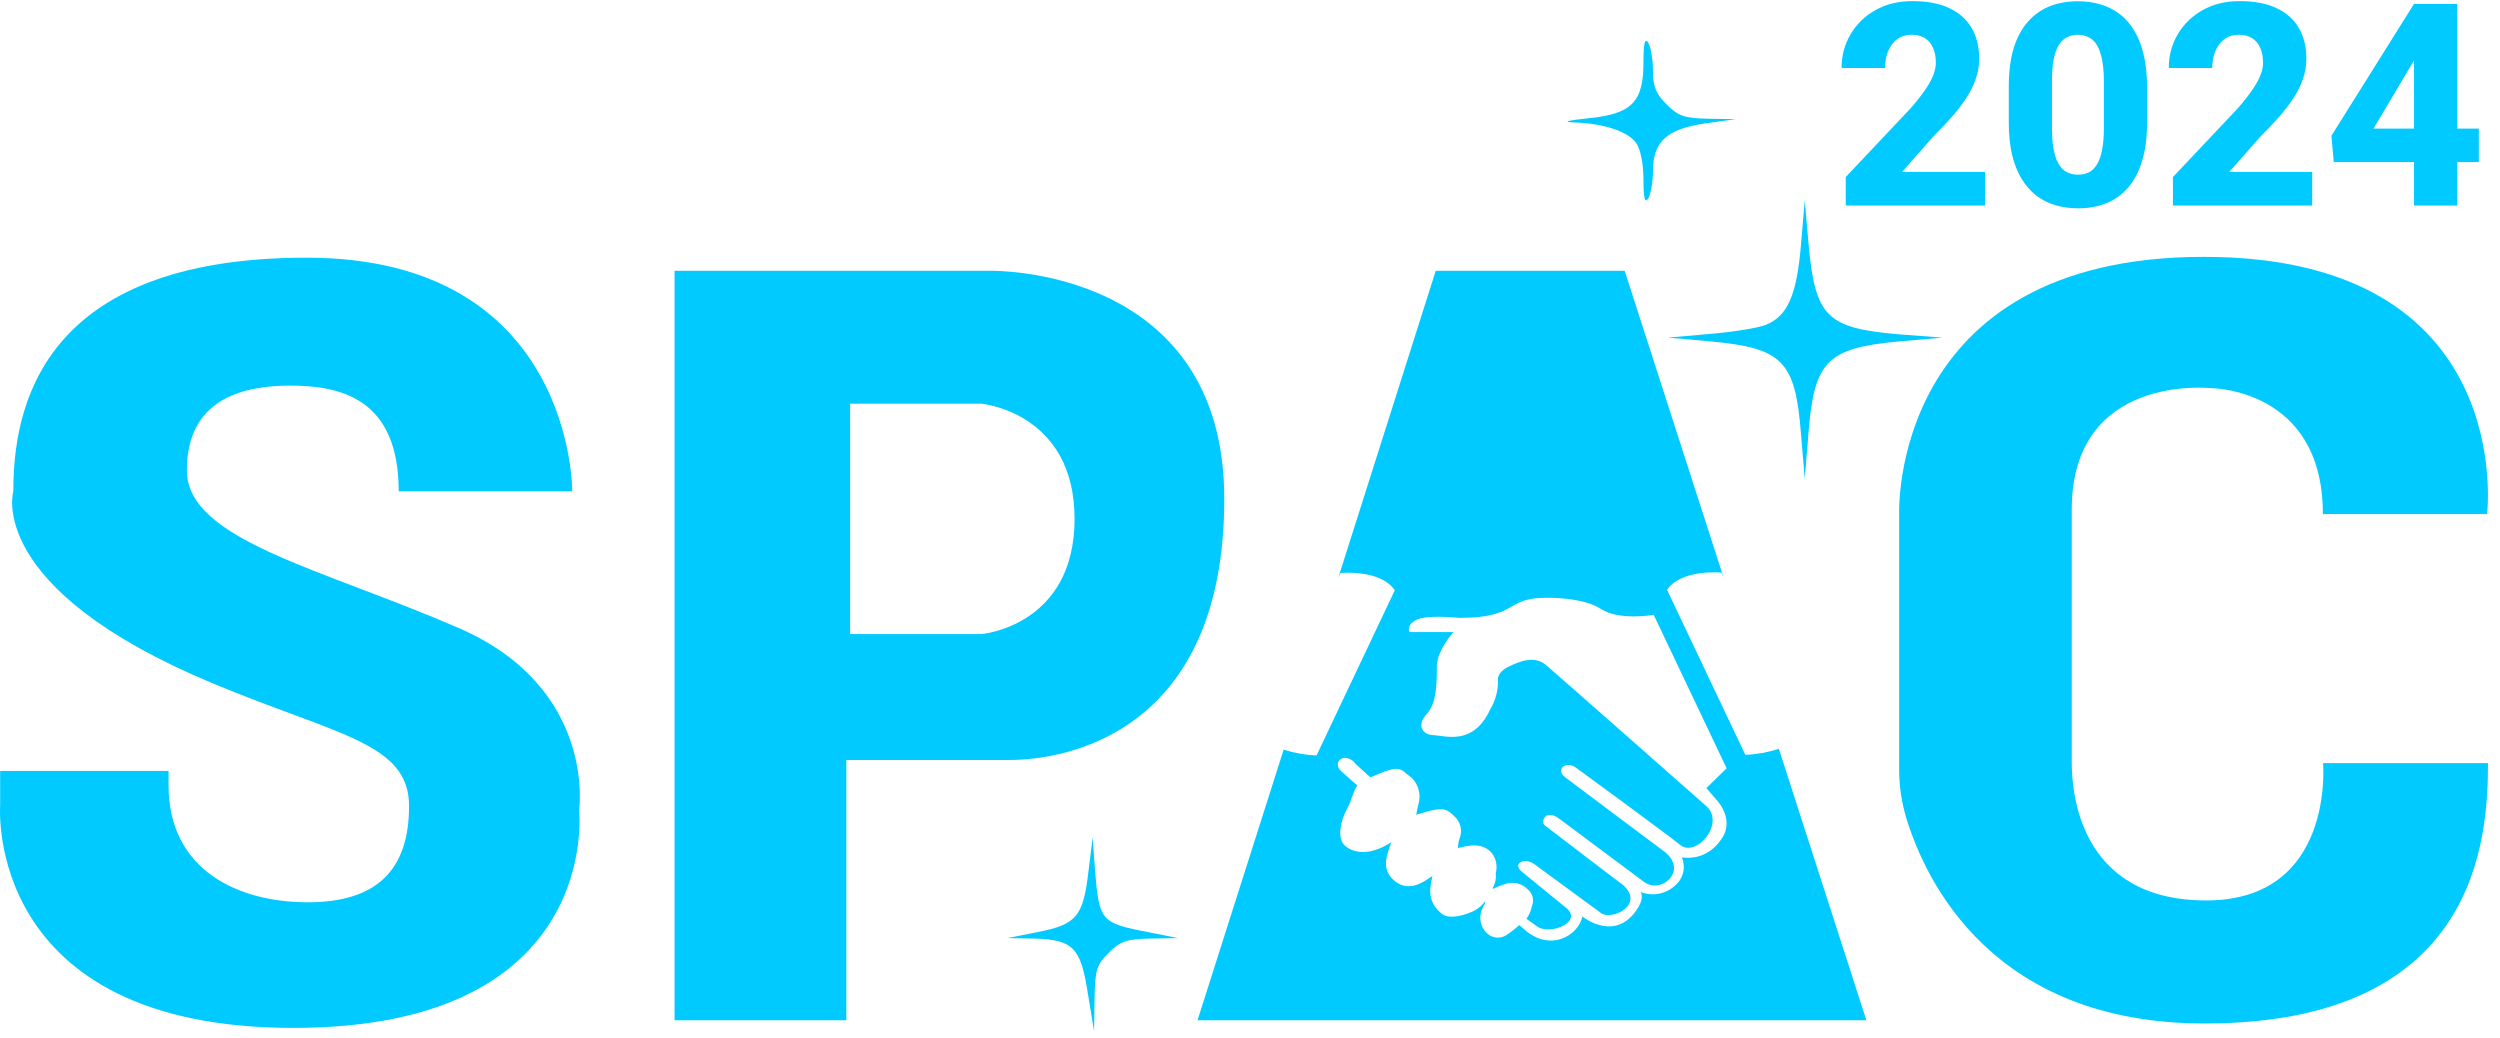
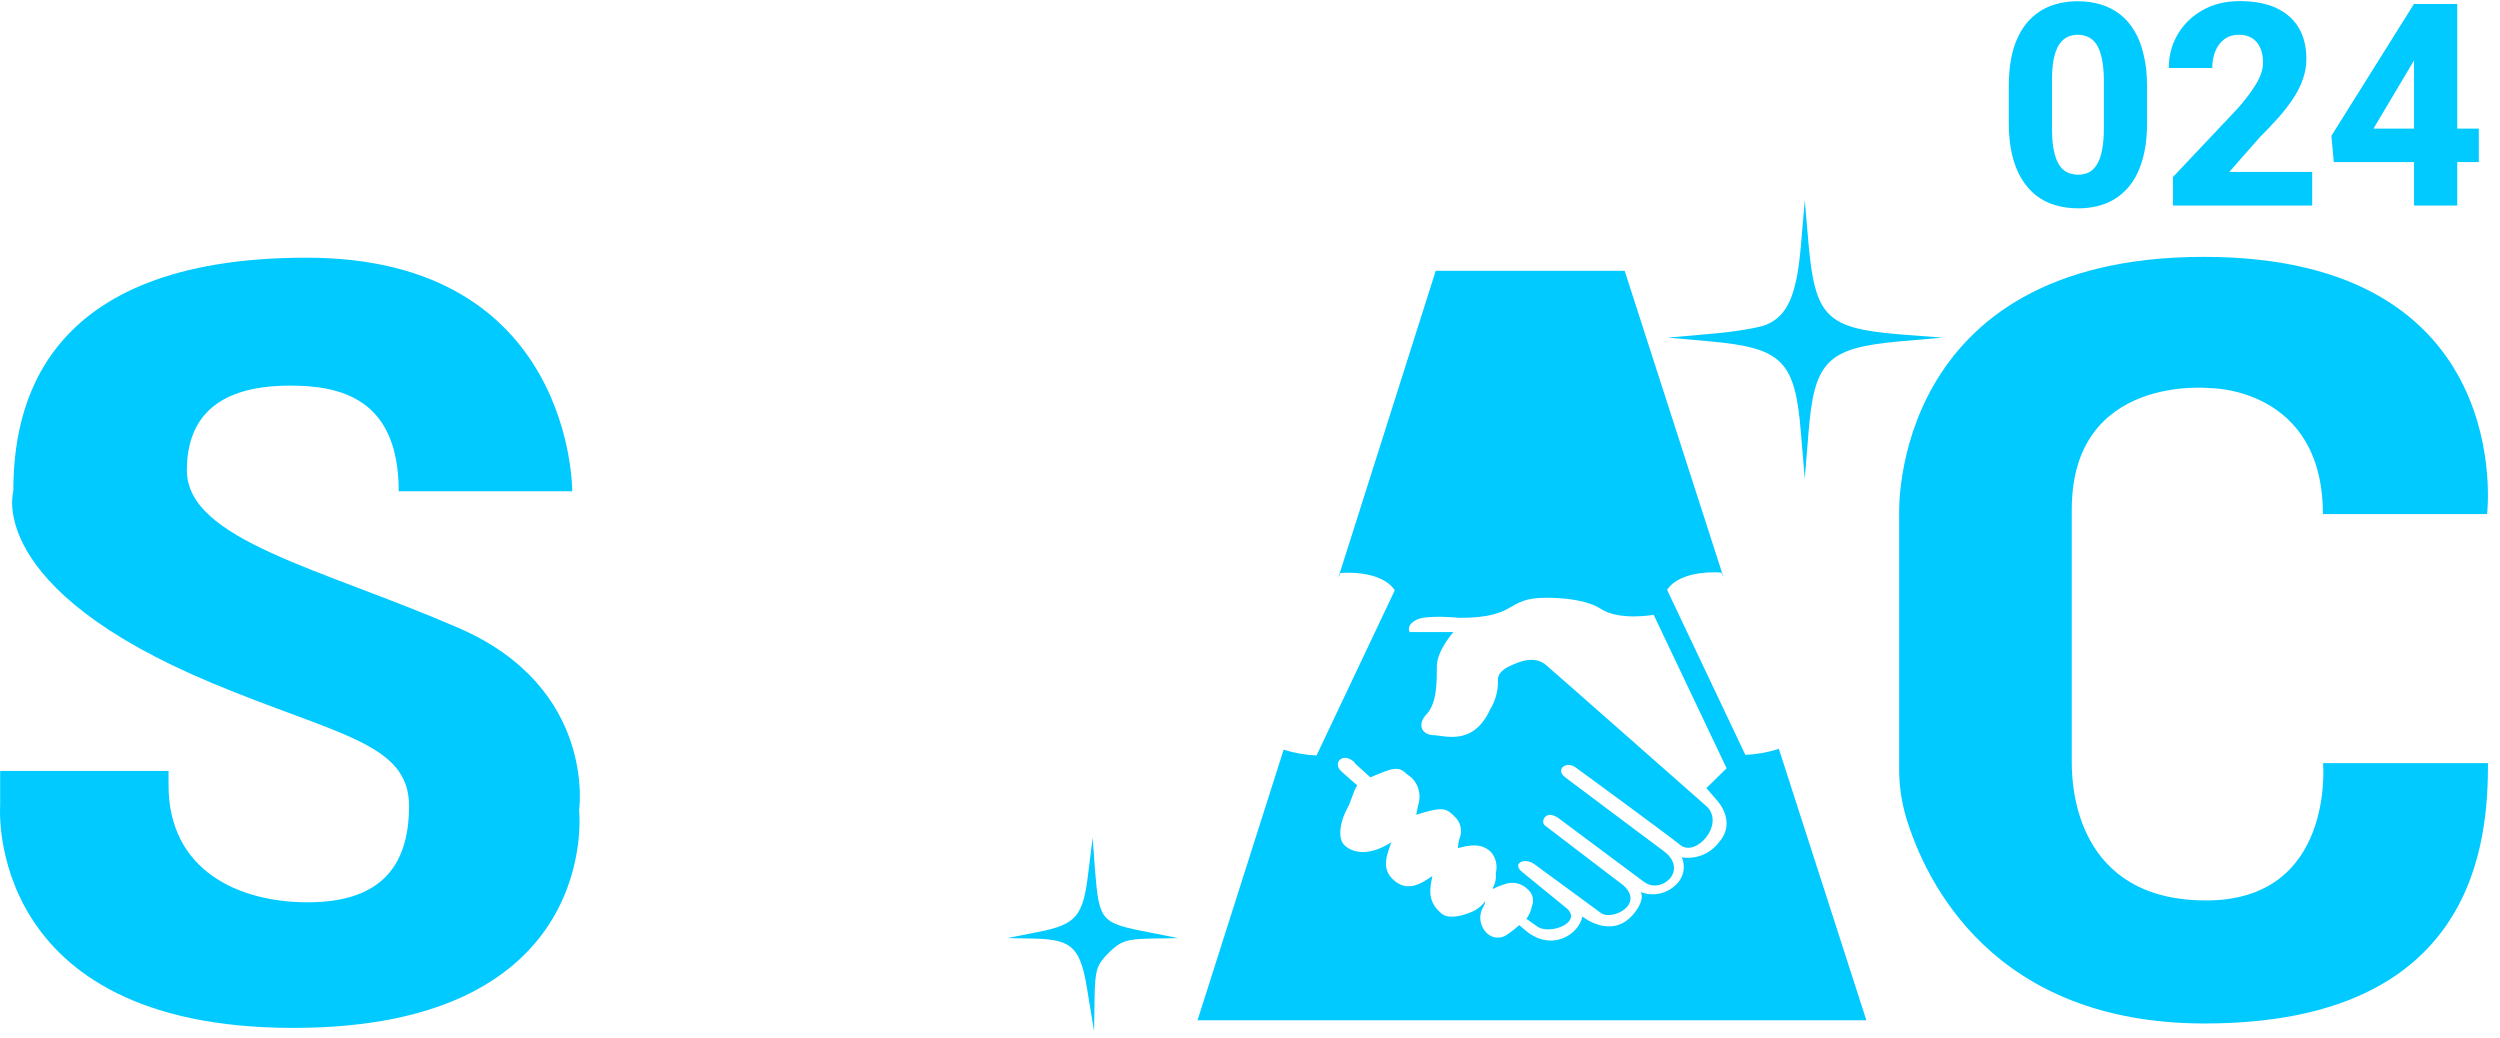
<svg xmlns="http://www.w3.org/2000/svg" width="212" height="88" viewBox="0 0 212 88" fill="none">
  <path d="M210.904 43.603C210.904 43.603 213.561 21.782 186.881 21.782C160.201 21.782 161.048 43.603 161.048 43.603V65.174C161.042 66.603 161.249 68.026 161.662 69.394C163.309 74.763 168.996 86.791 186.951 86.791C210.065 86.791 210.981 71.223 210.981 64.712H196.997C196.997 64.712 198.022 76.358 187.083 76.358C176.144 76.358 175.685 66.846 175.685 64.697V43.204C175.685 31.668 187.402 32.911 187.402 32.911C187.402 32.911 196.981 32.848 196.981 43.595H210.904V43.603Z" fill="#00CAFF" />
  <path d="M101.55 86.518H158.267L150.847 63.501C149.927 63.801 148.97 63.972 148.003 64.009L141.368 50.019C142.565 48.229 145.968 48.558 145.968 48.558L146.154 48.956L137.771 22.962H121.751L113.484 49.003L113.678 48.589C113.678 48.589 117.081 48.261 118.278 50.058L111.643 64.064C110.695 64.026 109.757 63.86 108.854 63.571M114.852 64.689L116.203 65.916L117.081 65.556C118.045 65.181 118.635 64.97 119.249 65.603L119.723 65.963C120.021 66.264 120.228 66.644 120.322 67.059C120.415 67.474 120.391 67.906 120.251 68.308C120.174 68.651 120.142 68.894 120.096 69.089L120.943 68.839C122.427 68.417 122.761 68.644 123.336 69.23C123.599 69.463 123.782 69.774 123.857 70.118C123.933 70.462 123.897 70.822 123.755 71.145C123.678 71.398 123.638 71.661 123.639 71.926L123.771 71.887C125.154 71.496 125.907 71.723 126.451 72.27C126.654 72.513 126.795 72.803 126.863 73.113C126.93 73.423 126.923 73.745 126.84 74.052C126.892 74.492 126.799 74.937 126.575 75.318L126.638 75.373C126.921 75.217 127.22 75.094 127.531 75.005C127.878 74.859 128.262 74.823 128.63 74.903C128.998 74.983 129.333 75.174 129.59 75.451C129.784 75.622 129.918 75.85 129.974 76.103C130.03 76.356 130.004 76.621 129.901 76.858C129.829 77.24 129.672 77.6 129.442 77.913L129.489 77.952L130.266 78.499C131.253 79.367 134.197 78.288 132.9 77.061C132.9 77.061 129.955 74.654 129.069 73.935C128.184 73.216 129.279 72.676 130.11 73.278L135.759 77.421C136.699 78.1 139.48 76.717 137.662 75.076C137.662 75.076 131.385 70.3 130.996 69.988C130.608 69.675 131.074 68.597 132.169 69.386L139.426 74.794C140.832 75.842 143.147 73.903 141.221 72.278C141.221 72.278 133.614 66.596 132.729 65.916C131.843 65.236 132.83 64.447 133.692 65.134C133.692 65.134 141.182 70.605 142.495 71.66C143.808 72.716 146.263 69.933 144.763 68.417C144.763 68.417 132.084 57.233 131.113 56.404C130.142 55.576 128.906 56.053 127.92 56.537C126.933 57.022 127.026 57.632 127.026 57.632C127.059 58.523 126.829 59.404 126.366 60.164C124.921 63.29 122.535 62.368 121.564 62.344C120.593 62.321 120.119 61.461 120.982 60.554C121.844 59.648 121.844 57.843 121.844 56.506C121.844 55.17 123.25 53.599 123.25 53.599H119.536C119.536 53.599 119.195 53.052 120.08 52.575C120.966 52.098 123.755 52.395 123.755 52.395C128.805 52.395 127.585 50.691 131.097 50.691C131.097 50.691 134.205 50.613 135.759 51.637C137.313 52.661 140.234 52.137 140.234 52.137L146.418 65.15L144.701 66.83L145.587 67.854C145.587 67.854 147.304 69.636 145.797 71.387C145.438 71.879 144.952 72.261 144.392 72.493C143.831 72.725 143.218 72.796 142.619 72.7C142.79 73.096 142.832 73.536 142.738 73.957C142.645 74.379 142.421 74.759 142.099 75.044C141.712 75.419 141.228 75.675 140.702 75.781C140.176 75.888 139.631 75.841 139.131 75.646C139.55 76.381 138.478 77.561 138.478 77.561C136.629 79.71 134.182 77.718 134.182 77.718C133.894 79.281 131.447 80.844 129.178 78.741L128.836 78.452C128.522 78.737 128.187 78.998 127.834 79.234C127.592 79.421 127.293 79.519 126.988 79.512C126.683 79.505 126.389 79.393 126.156 79.195C125.827 78.911 125.612 78.517 125.549 78.087C125.486 77.656 125.58 77.216 125.814 76.85C125.89 76.712 125.94 76.561 125.962 76.404C125.623 76.872 125.148 77.222 124.602 77.405C123.825 77.718 122.714 77.96 122.17 77.405C120.982 76.381 121.269 75.248 121.471 74.279C120.748 74.771 119.358 75.842 118.06 74.513C117.128 73.575 117.641 72.411 117.983 71.426C115.97 72.708 114.595 72.262 113.997 71.66C113.399 71.059 113.655 69.66 114.214 68.612C114.657 67.831 114.712 67.151 115.1 66.604C114.323 65.939 113.818 65.478 113.694 65.361C113.01 64.681 113.865 63.735 114.859 64.634L114.852 64.689Z" fill="#00CAFF" />
-   <path d="M83.937 22.962H57.203V86.518H71.771V64.447H85.561C90.479 64.447 103.819 62.102 103.819 42.305C103.819 22.508 83.937 22.962 83.937 22.962ZM83.293 53.771H72.089V34.232H83.222C83.222 34.232 91.124 34.951 91.124 44.001C91.124 53.052 83.293 53.763 83.293 53.763V53.771Z" fill="#00CAFF" />
  <path d="M48.525 41.649C48.525 41.649 48.657 21.852 25.994 21.852C3.331 21.852 1.132 34.748 1.132 41.649C1.132 41.649 -1.354 49.863 18.03 57.944C28.565 62.344 34.688 62.977 34.688 68.347C34.688 73.716 32.015 76.514 26.095 76.514C20.175 76.514 14.293 73.778 14.293 66.596V65.377H0.013V68.308C0.013 68.308 -1.393 87.166 24.875 87.166C51.143 87.166 49.108 68.698 49.108 68.698C49.108 68.698 50.615 58.343 38.914 53.263C27.214 48.182 15.847 45.791 15.847 39.882C15.847 33.974 20.361 32.7 24.587 32.7C28.814 32.7 33.81 33.739 33.81 41.657H48.525V41.649Z" fill="#00CAFF" />
-   <path d="M168.327 14.579V17.431H156.519V15.013L162.035 9.168C162.552 8.573 162.963 8.049 163.268 7.595C163.581 7.141 163.808 6.731 163.949 6.363C164.089 5.987 164.16 5.643 164.16 5.33C164.16 4.821 164.078 4.391 163.913 4.039C163.757 3.687 163.526 3.417 163.221 3.229C162.916 3.041 162.544 2.947 162.106 2.947C161.636 2.947 161.233 3.069 160.897 3.311C160.561 3.554 160.302 3.89 160.122 4.321C159.942 4.743 159.852 5.224 159.852 5.764H156.167C156.167 4.724 156.417 3.777 156.918 2.924C157.419 2.063 158.119 1.379 159.019 0.87C159.919 0.353 160.971 0.095 162.176 0.095C163.413 0.095 164.449 0.291 165.287 0.682C166.124 1.073 166.758 1.633 167.188 2.361C167.618 3.088 167.834 3.965 167.834 4.99C167.834 5.569 167.74 6.128 167.552 6.668C167.372 7.208 167.11 7.744 166.766 8.276C166.421 8.808 166.007 9.352 165.521 9.907C165.036 10.455 164.489 11.034 163.878 11.645L161.296 14.579H168.327Z" fill="#00CAFF" />
  <path d="M182.071 7.36V10.4C182.071 11.652 181.93 12.736 181.648 13.652C181.374 14.567 180.975 15.322 180.451 15.917C179.934 16.512 179.316 16.954 178.596 17.243C177.884 17.525 177.094 17.666 176.226 17.666C175.529 17.666 174.88 17.576 174.277 17.396C173.675 17.216 173.131 16.938 172.646 16.562C172.168 16.179 171.758 15.702 171.413 15.13C171.069 14.559 170.803 13.879 170.615 13.088C170.435 12.298 170.345 11.402 170.345 10.4V7.36C170.345 6.093 170.482 5.005 170.756 4.098C171.038 3.19 171.441 2.439 171.965 1.844C172.489 1.249 173.107 0.811 173.819 0.53C174.539 0.248 175.334 0.107 176.202 0.107C176.899 0.107 177.544 0.197 178.139 0.377C178.741 0.557 179.285 0.835 179.77 1.21C180.255 1.586 180.666 2.059 181.003 2.63C181.347 3.202 181.609 3.882 181.789 4.673C181.977 5.455 182.071 6.351 182.071 7.36ZM178.409 10.858V6.879C178.409 6.292 178.373 5.784 178.303 5.353C178.24 4.915 178.147 4.544 178.021 4.238C177.904 3.933 177.755 3.687 177.575 3.499C177.395 3.311 177.188 3.174 176.953 3.088C176.726 2.994 176.476 2.947 176.202 2.947C175.858 2.947 175.549 3.018 175.275 3.159C175.001 3.299 174.77 3.522 174.582 3.828C174.395 4.125 174.25 4.528 174.148 5.037C174.054 5.537 174.007 6.152 174.007 6.879V10.858C174.007 11.445 174.039 11.957 174.101 12.396C174.172 12.834 174.266 13.21 174.383 13.522C174.508 13.828 174.661 14.078 174.841 14.274C175.021 14.461 175.228 14.598 175.463 14.684C175.697 14.771 175.952 14.813 176.226 14.813C176.57 14.813 176.875 14.747 177.141 14.614C177.407 14.473 177.634 14.25 177.822 13.945C178.017 13.632 178.162 13.221 178.256 12.713C178.358 12.204 178.409 11.586 178.409 10.858Z" fill="#00CAFF" />
  <path d="M196.073 14.579V17.431H184.265V15.013L189.782 9.168C190.298 8.573 190.709 8.049 191.014 7.595C191.327 7.141 191.554 6.731 191.695 6.363C191.836 5.987 191.906 5.643 191.906 5.33C191.906 4.821 191.824 4.391 191.66 4.039C191.503 3.687 191.272 3.417 190.967 3.229C190.662 3.041 190.29 2.947 189.852 2.947C189.383 2.947 188.98 3.069 188.643 3.311C188.307 3.554 188.049 3.89 187.869 4.321C187.689 4.743 187.599 5.224 187.599 5.764H183.913C183.913 4.724 184.164 3.777 184.665 2.924C185.165 2.063 185.866 1.379 186.765 0.87C187.665 0.353 188.718 0.095 189.923 0.095C191.159 0.095 192.196 0.291 193.033 0.682C193.87 1.073 194.504 1.633 194.934 2.361C195.365 3.088 195.58 3.965 195.58 4.99C195.58 5.569 195.486 6.128 195.298 6.668C195.118 7.208 194.856 7.744 194.512 8.276C194.168 8.808 193.753 9.352 193.268 9.907C192.783 10.455 192.235 11.034 191.625 11.645L189.042 14.579H196.073Z" fill="#00CAFF" />
  <path d="M210.204 10.905V13.745H197.904L197.704 11.515L204.7 0.342H207.599L204.453 5.553L201.272 10.905H210.204ZM208.373 0.342V17.431H204.711V0.342H208.373Z" fill="#00CAFF" />
-   <path d="M139.365 5.299C139.365 8.664 138.361 9.666 134.705 10.027C132.816 10.227 132.455 10.347 133.54 10.387C135.99 10.467 138.08 11.148 138.763 12.15C139.124 12.671 139.365 13.913 139.365 15.235C139.365 16.797 139.486 17.278 139.767 16.837C139.968 16.517 140.169 15.475 140.169 14.554C140.169 11.99 141.334 10.948 144.588 10.467L147.2 10.107L144.869 10.067C142.861 10.027 142.338 9.866 141.334 8.865C140.41 7.943 140.169 7.342 140.169 5.94C140.169 4.979 139.968 3.937 139.767 3.617C139.486 3.176 139.365 3.657 139.365 5.299Z" fill="#00CAFF" />
  <path d="M152.722 20.779C152.361 25.026 151.597 26.788 149.749 27.549C149.146 27.79 147.057 28.15 145.048 28.311L141.433 28.631L145.048 28.952C151.155 29.513 152.24 30.594 152.722 36.764L153.044 40.61L153.365 36.644C153.847 30.594 154.972 29.513 161.039 28.952L164.735 28.631L161.039 28.351C154.892 27.83 153.927 26.868 153.365 20.699L153.044 16.973L152.722 20.779Z" fill="#00CAFF" />
  <path d="M92.296 73.943C91.854 77.709 91.292 78.39 88.038 79.031L85.426 79.551L87.676 79.591C91.011 79.672 91.653 80.353 92.256 84.279L92.778 87.444L92.819 84.719C92.859 82.236 92.979 81.835 94.024 80.793C95.028 79.792 95.551 79.632 97.559 79.591L99.89 79.551L97.479 79.071C93.341 78.269 93.22 78.149 92.859 73.822L92.658 71.018L92.296 73.943Z" fill="#00CAFF" />
</svg>